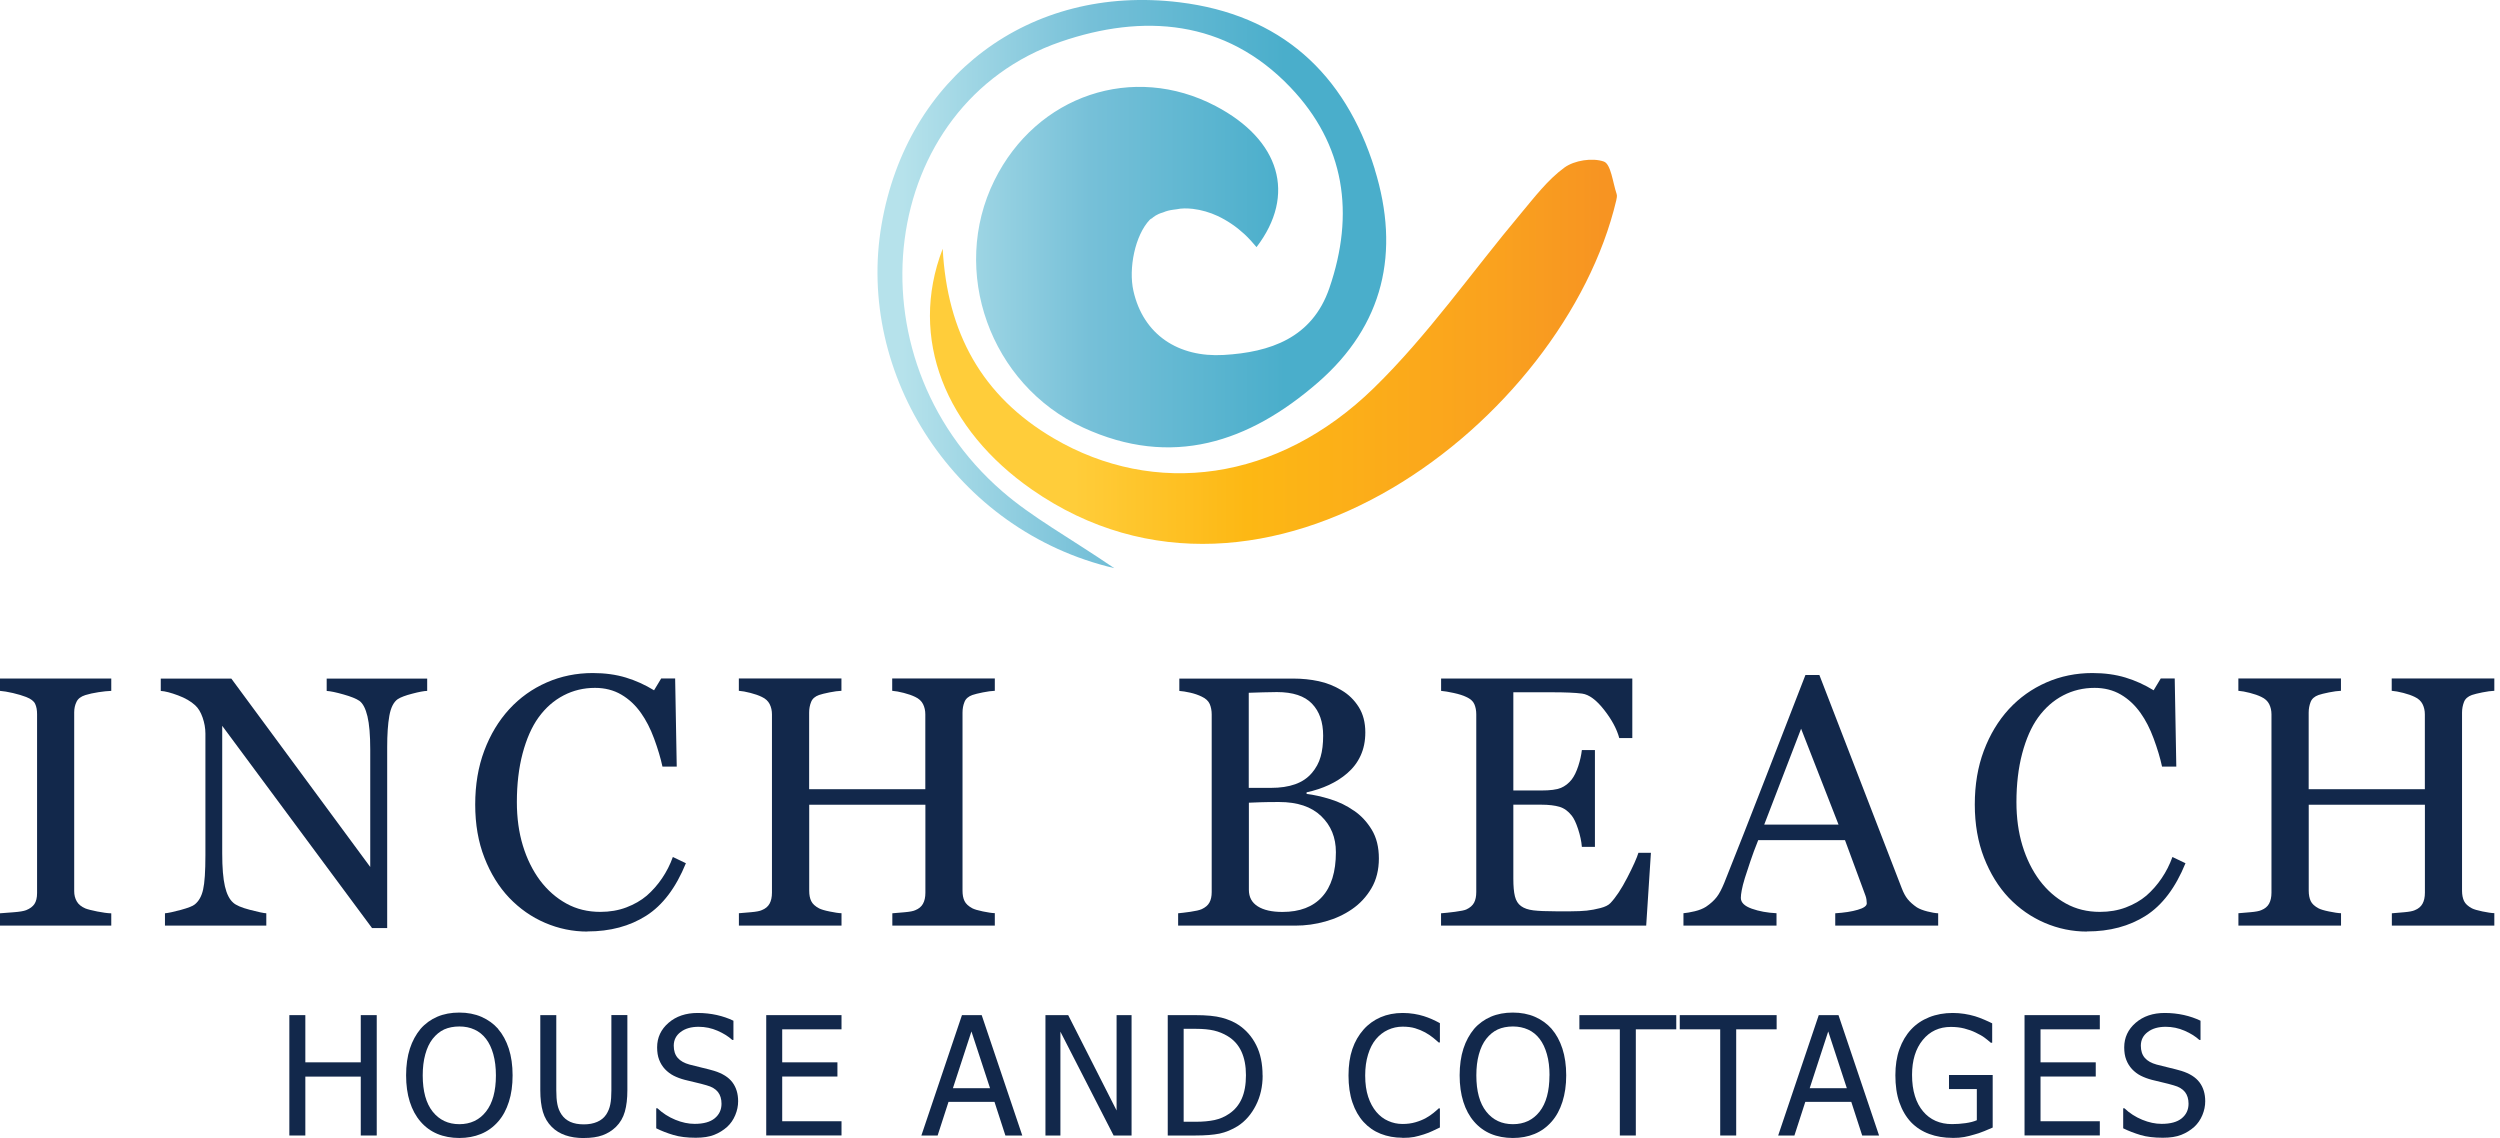
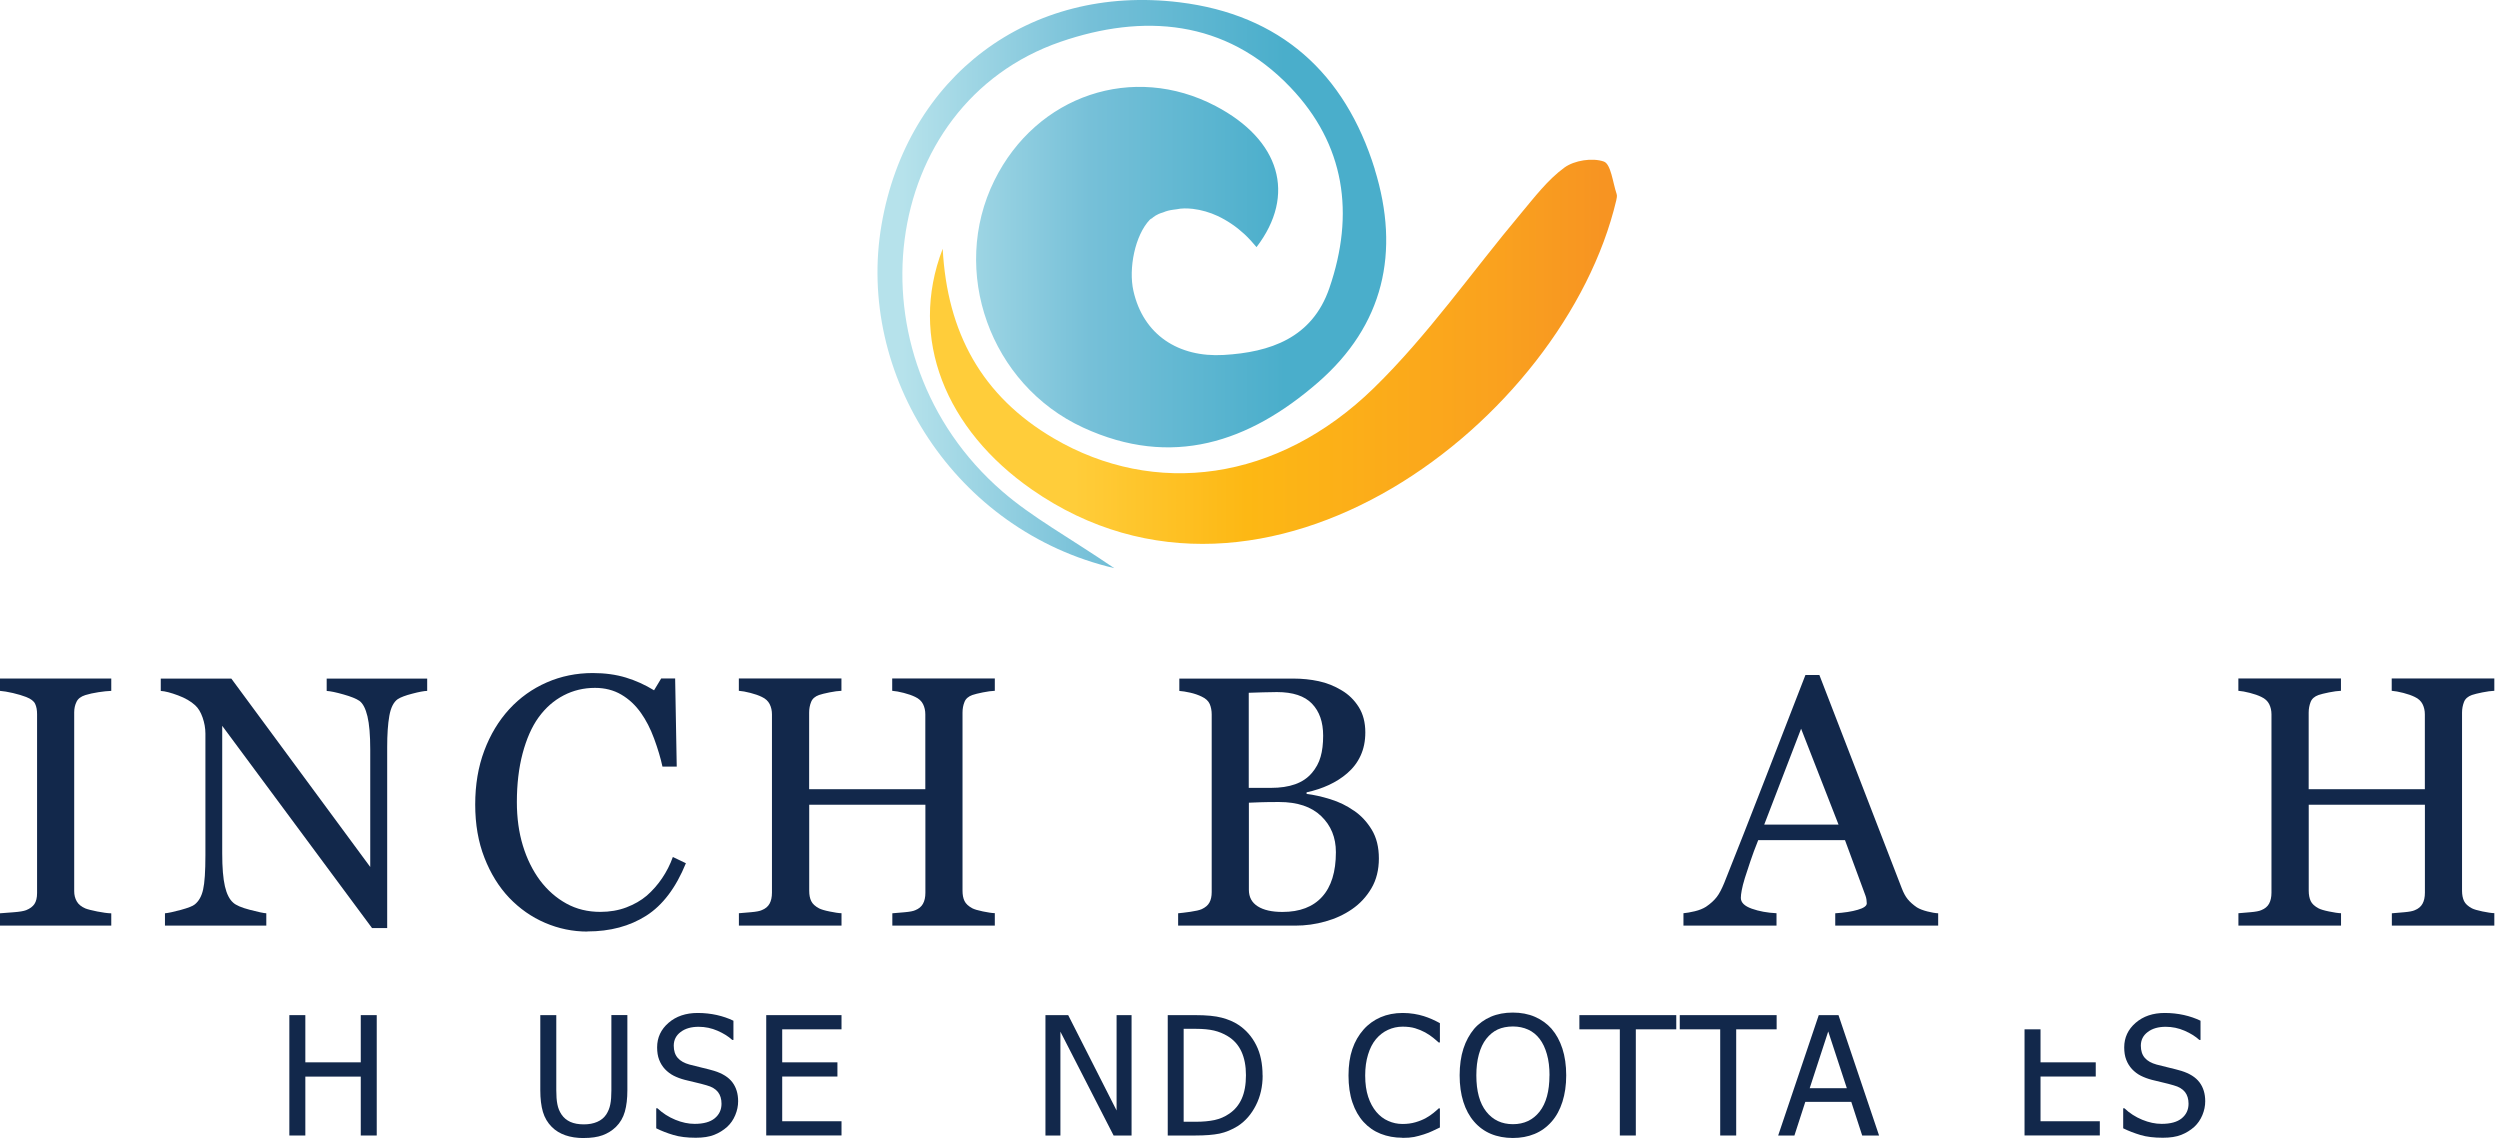
<svg xmlns="http://www.w3.org/2000/svg" width="134" height="61" viewBox="0 0 134 61" fill="none">
  <g clip-path="url(#clip0_251_2037)">
    <path d="M5.964 49.614H0V48.952C0.167 48.938 0.41 48.921 0.727 48.897C1.045 48.873 1.27 48.836 1.4 48.785C1.605 48.703 1.755 48.593 1.847 48.453C1.939 48.313 1.987 48.119 1.987 47.87V38.273C1.987 38.055 1.953 37.874 1.884 37.727C1.816 37.58 1.656 37.457 1.4 37.358C1.212 37.283 0.976 37.215 0.696 37.147C0.413 37.082 0.181 37.044 0 37.031V36.368H5.964V37.031C5.77 37.037 5.541 37.061 5.275 37.102C5.008 37.143 4.773 37.194 4.575 37.256C4.339 37.331 4.179 37.45 4.1 37.621C4.018 37.788 3.977 37.976 3.977 38.181V47.767C3.977 47.972 4.022 48.153 4.114 48.313C4.203 48.471 4.356 48.597 4.575 48.692C4.704 48.744 4.919 48.795 5.213 48.856C5.51 48.914 5.759 48.949 5.964 48.955V49.618V49.614Z" fill="#12284B" />
    <path d="M22.901 37.031C22.726 37.037 22.46 37.085 22.098 37.181C21.736 37.273 21.48 37.372 21.323 37.471C21.098 37.628 20.948 37.925 20.869 38.365C20.791 38.806 20.753 39.369 20.753 40.045V49.744H19.941L11.911 38.905V45.739C11.911 46.504 11.959 47.091 12.055 47.504C12.15 47.914 12.297 48.208 12.498 48.382C12.642 48.518 12.939 48.648 13.386 48.764C13.833 48.88 14.13 48.945 14.274 48.952V49.614H8.842V48.952C9.009 48.938 9.293 48.88 9.692 48.771C10.091 48.662 10.341 48.563 10.44 48.477C10.658 48.303 10.808 48.037 10.887 47.678C10.969 47.32 11.01 46.709 11.01 45.845V39.321C11.01 39.034 10.959 38.748 10.86 38.461C10.761 38.174 10.627 37.952 10.457 37.799C10.232 37.594 9.931 37.416 9.545 37.273C9.16 37.13 8.852 37.047 8.617 37.034V36.372H12.399L19.845 46.47V40.171C19.845 39.4 19.794 38.806 19.695 38.393C19.596 37.98 19.453 37.703 19.265 37.566C19.091 37.447 18.807 37.334 18.411 37.222C18.015 37.109 17.715 37.047 17.51 37.034V36.372H22.897V37.034L22.901 37.031Z" fill="#12284B" />
    <path d="M31.486 49.932C30.698 49.932 29.94 49.775 29.216 49.464C28.492 49.154 27.851 48.703 27.291 48.119C26.738 47.535 26.294 46.818 25.966 45.975C25.635 45.132 25.471 44.179 25.471 43.121C25.471 42.063 25.632 41.103 25.956 40.24C26.28 39.376 26.727 38.635 27.298 38.01C27.864 37.396 28.53 36.918 29.302 36.58C30.073 36.242 30.896 36.075 31.773 36.075C32.425 36.075 33.016 36.157 33.545 36.317C34.074 36.477 34.576 36.706 35.057 37L35.44 36.365H36.188L36.273 41.09H35.508C35.409 40.629 35.259 40.13 35.061 39.591C34.863 39.052 34.627 38.598 34.361 38.222C34.064 37.799 33.709 37.468 33.299 37.229C32.89 36.99 32.419 36.87 31.893 36.87C31.288 36.87 30.729 37.003 30.21 37.273C29.691 37.543 29.24 37.935 28.861 38.461C28.499 38.966 28.219 39.608 28.011 40.386C27.806 41.165 27.704 42.035 27.704 42.991C27.704 43.838 27.81 44.616 28.025 45.323C28.24 46.03 28.547 46.651 28.943 47.187C29.343 47.716 29.81 48.129 30.357 48.43C30.899 48.73 31.507 48.877 32.18 48.877C32.681 48.877 33.146 48.798 33.569 48.638C33.992 48.477 34.358 48.269 34.668 48.006C34.979 47.733 35.252 47.423 35.488 47.074C35.723 46.726 35.918 46.347 36.065 45.934L36.764 46.269C36.228 47.583 35.522 48.519 34.638 49.082C33.753 49.645 32.705 49.925 31.486 49.925V49.932Z" fill="#12284B" />
    <path d="M53.329 49.614H47.829V48.952C47.979 48.938 48.194 48.921 48.478 48.897C48.761 48.873 48.956 48.836 49.062 48.785C49.249 48.709 49.386 48.597 49.471 48.443C49.557 48.29 49.601 48.092 49.601 47.849V43.135H43.374V47.747C43.374 47.965 43.408 48.15 43.48 48.296C43.551 48.447 43.691 48.576 43.903 48.689C44.009 48.744 44.197 48.802 44.466 48.856C44.736 48.911 44.951 48.945 45.105 48.949V49.611H39.605V48.949C39.755 48.935 39.97 48.918 40.254 48.894C40.537 48.87 40.732 48.832 40.837 48.781C41.025 48.706 41.162 48.593 41.247 48.44C41.332 48.286 41.377 48.088 41.377 47.846V38.287C41.377 38.089 41.336 37.904 41.254 37.741C41.172 37.577 41.032 37.447 40.834 37.355C40.667 37.273 40.462 37.201 40.223 37.14C39.984 37.078 39.776 37.041 39.602 37.027V36.365H45.101V37.027C44.927 37.034 44.716 37.061 44.463 37.112C44.21 37.164 44.023 37.208 43.9 37.252C43.688 37.328 43.545 37.45 43.476 37.624C43.405 37.799 43.37 37.99 43.37 38.195V42.302H49.597V38.287C49.597 38.089 49.557 37.904 49.475 37.741C49.393 37.577 49.253 37.447 49.055 37.355C48.887 37.273 48.683 37.201 48.444 37.14C48.205 37.078 47.996 37.041 47.822 37.027V36.365H53.322V37.027C53.148 37.034 52.936 37.061 52.684 37.112C52.431 37.164 52.243 37.208 52.12 37.252C51.909 37.328 51.765 37.45 51.697 37.624C51.625 37.799 51.591 37.99 51.591 38.195V47.743C51.591 47.962 51.625 48.146 51.697 48.293C51.769 48.443 51.909 48.573 52.12 48.686C52.226 48.74 52.414 48.798 52.684 48.853C52.953 48.907 53.169 48.942 53.322 48.945V49.607L53.329 49.614Z" fill="#12284B" />
    <path d="M72.563 43.445C72.949 43.708 73.27 44.05 73.526 44.473C73.782 44.896 73.908 45.408 73.908 46.013C73.908 46.617 73.775 47.163 73.505 47.617C73.236 48.071 72.891 48.443 72.461 48.737C72.044 49.024 71.573 49.242 71.047 49.389C70.522 49.539 69.979 49.614 69.419 49.614H63.148V48.952C63.298 48.938 63.516 48.914 63.8 48.873C64.086 48.832 64.291 48.785 64.414 48.73C64.605 48.641 64.745 48.525 64.824 48.378C64.906 48.232 64.947 48.044 64.947 47.815V38.294C64.947 38.082 64.909 37.894 64.841 37.734C64.769 37.573 64.629 37.44 64.417 37.341C64.23 37.249 64.021 37.177 63.793 37.126C63.564 37.075 63.369 37.044 63.212 37.034V36.372H69.327C69.798 36.372 70.252 36.419 70.685 36.512C71.119 36.604 71.532 36.771 71.921 37.007C72.287 37.225 72.59 37.519 72.826 37.894C73.061 38.266 73.181 38.72 73.181 39.256C73.181 39.724 73.096 40.137 72.928 40.502C72.761 40.868 72.522 41.178 72.218 41.441C71.931 41.691 71.604 41.899 71.232 42.073C70.863 42.243 70.463 42.377 70.033 42.469V42.554C70.412 42.599 70.839 42.694 71.307 42.838C71.778 42.984 72.194 43.189 72.563 43.449V43.445ZM70.306 41.445C70.535 41.175 70.696 40.885 70.784 40.564C70.877 40.246 70.921 39.867 70.921 39.434C70.921 38.703 70.723 38.133 70.323 37.717C69.927 37.304 69.299 37.095 68.442 37.095C68.244 37.095 67.995 37.099 67.691 37.109C67.391 37.119 67.138 37.126 66.933 37.133V42.23H68.115C68.623 42.23 69.06 42.165 69.422 42.035C69.784 41.906 70.078 41.708 70.303 41.445H70.306ZM71.604 45.675C71.604 44.889 71.341 44.248 70.815 43.742C70.289 43.237 69.538 42.988 68.562 42.988C68.162 42.988 67.828 42.991 67.555 43.001C67.282 43.012 67.077 43.019 66.94 43.025V47.692C66.94 48.085 67.097 48.378 67.415 48.58C67.732 48.781 68.173 48.88 68.74 48.88C69.665 48.88 70.375 48.611 70.866 48.068C71.358 47.525 71.604 46.729 71.604 45.678V45.675Z" fill="#12284B" />
-     <path d="M88.489 45.712L88.236 49.614H77.24V48.952C77.428 48.938 77.677 48.914 77.988 48.873C78.298 48.832 78.5 48.791 78.595 48.747C78.793 48.655 78.933 48.532 79.012 48.382C79.09 48.232 79.128 48.044 79.128 47.812V38.29C79.128 38.085 79.094 37.904 79.025 37.744C78.957 37.584 78.814 37.457 78.595 37.358C78.428 37.276 78.203 37.205 77.919 37.143C77.636 37.082 77.411 37.044 77.243 37.031V36.368H87.492V39.56H86.792C86.666 39.089 86.4 38.584 85.983 38.051C85.567 37.519 85.174 37.228 84.802 37.177C84.611 37.153 84.379 37.133 84.112 37.123C83.846 37.112 83.539 37.106 83.197 37.106H81.115V42.37H82.61C83.088 42.37 83.44 42.325 83.662 42.233C83.883 42.141 84.078 41.991 84.245 41.779C84.382 41.598 84.498 41.359 84.597 41.056C84.696 40.752 84.757 40.468 84.788 40.202H85.488V45.391H84.788C84.764 45.091 84.696 44.777 84.587 44.442C84.478 44.108 84.365 43.869 84.245 43.718C84.054 43.476 83.832 43.316 83.587 43.244C83.341 43.172 83.016 43.131 82.61 43.131H81.115V47.102C81.115 47.501 81.142 47.812 81.2 48.044C81.258 48.276 81.364 48.447 81.528 48.566C81.692 48.686 81.91 48.761 82.19 48.795C82.47 48.829 82.87 48.846 83.385 48.846H84.198C84.532 48.846 84.816 48.832 85.048 48.809C85.283 48.785 85.529 48.737 85.782 48.672C86.034 48.607 86.212 48.518 86.318 48.406C86.604 48.105 86.905 47.655 87.219 47.047C87.533 46.439 87.734 45.992 87.82 45.709H88.492L88.489 45.712Z" fill="#12284B" />
    <path d="M103.875 49.614H98.369V48.952C98.854 48.921 99.256 48.86 99.577 48.764C99.898 48.672 100.059 48.556 100.059 48.42C100.059 48.365 100.052 48.293 100.042 48.215C100.031 48.136 100.011 48.061 99.987 48L98.891 45.03H94.241C94.067 45.467 93.924 45.846 93.818 46.17C93.709 46.494 93.61 46.791 93.524 47.064C93.442 47.331 93.388 47.549 93.357 47.716C93.326 47.884 93.309 48.02 93.309 48.126C93.309 48.375 93.504 48.566 93.897 48.706C94.289 48.846 94.73 48.925 95.221 48.949V49.611H90.233V48.949C90.394 48.935 90.599 48.901 90.841 48.843C91.084 48.785 91.281 48.703 91.439 48.604C91.688 48.437 91.879 48.259 92.019 48.078C92.159 47.897 92.289 47.641 92.422 47.317C93.087 45.654 93.821 43.787 94.624 41.715C95.426 39.642 96.143 37.799 96.771 36.181H97.519L101.933 47.607C102.025 47.849 102.131 48.047 102.25 48.194C102.37 48.341 102.534 48.491 102.745 48.635C102.889 48.723 103.077 48.795 103.305 48.853C103.534 48.911 103.729 48.945 103.886 48.952V49.614H103.875ZM98.546 44.2L96.539 39.059L94.562 44.2H98.546Z" fill="#12284B" />
-     <path d="M111.864 49.932C111.075 49.932 110.317 49.775 109.594 49.464C108.87 49.154 108.228 48.703 107.668 48.119C107.115 47.535 106.675 46.818 106.344 45.975C106.016 45.132 105.849 44.179 105.849 43.121C105.849 42.063 106.009 41.103 106.333 40.24C106.658 39.376 107.105 38.635 107.675 38.01C108.242 37.396 108.911 36.918 109.682 36.58C110.454 36.242 111.277 36.075 112.154 36.075C112.806 36.075 113.397 36.157 113.926 36.317C114.455 36.477 114.957 36.706 115.435 37L115.817 36.365H116.565L116.65 41.09H115.886C115.787 40.629 115.636 40.13 115.438 39.591C115.24 39.052 115.005 38.598 114.738 38.222C114.438 37.799 114.086 37.468 113.677 37.229C113.267 36.99 112.796 36.87 112.27 36.87C111.666 36.87 111.106 37.003 110.587 37.273C110.068 37.543 109.621 37.935 109.239 38.461C108.877 38.966 108.597 39.608 108.389 40.386C108.184 41.165 108.081 42.035 108.081 42.991C108.081 43.838 108.187 44.616 108.402 45.323C108.617 46.03 108.925 46.651 109.321 47.187C109.72 47.716 110.188 48.129 110.734 48.43C111.277 48.73 111.884 48.877 112.557 48.877C113.059 48.877 113.523 48.798 113.946 48.638C114.37 48.477 114.735 48.269 115.046 48.006C115.356 47.733 115.63 47.423 115.865 47.074C116.101 46.726 116.295 46.347 116.442 45.934L117.142 46.269C116.606 47.583 115.899 48.519 115.015 49.082C114.131 49.645 113.079 49.925 111.864 49.925V49.932Z" fill="#12284B" />
    <path d="M133.703 49.614H128.203V48.952C128.353 48.938 128.568 48.921 128.852 48.897C129.135 48.873 129.33 48.836 129.436 48.785C129.623 48.709 129.76 48.597 129.845 48.443C129.931 48.29 129.975 48.092 129.975 47.849V43.135H123.748V47.747C123.748 47.965 123.786 48.15 123.854 48.296C123.922 48.443 124.065 48.576 124.277 48.689C124.383 48.744 124.571 48.802 124.84 48.856C125.11 48.911 125.325 48.945 125.479 48.949V49.611H119.979V48.949C120.129 48.935 120.344 48.918 120.628 48.894C120.911 48.87 121.106 48.832 121.211 48.781C121.399 48.706 121.536 48.593 121.621 48.44C121.706 48.286 121.751 48.088 121.751 47.846V38.287C121.751 38.089 121.71 37.904 121.628 37.741C121.546 37.577 121.406 37.447 121.208 37.355C121.041 37.273 120.836 37.201 120.597 37.14C120.358 37.078 120.15 37.041 119.976 37.027V36.365H125.475V37.027C125.301 37.034 125.09 37.061 124.837 37.112C124.584 37.164 124.397 37.208 124.274 37.252C124.062 37.328 123.919 37.45 123.85 37.624C123.782 37.799 123.745 37.99 123.745 38.195V42.302H129.972V38.287C129.972 38.089 129.931 37.904 129.849 37.741C129.767 37.577 129.627 37.447 129.429 37.355C129.261 37.273 129.057 37.201 128.818 37.14C128.579 37.078 128.37 37.041 128.196 37.027V36.365H133.696V37.027C133.522 37.034 133.31 37.061 133.058 37.112C132.805 37.164 132.617 37.208 132.494 37.252C132.283 37.328 132.139 37.45 132.071 37.624C132.003 37.799 131.965 37.99 131.965 38.195V47.743C131.965 47.962 132.003 48.146 132.071 48.293C132.139 48.44 132.283 48.573 132.494 48.686C132.6 48.74 132.788 48.798 133.058 48.853C133.327 48.907 133.543 48.942 133.696 48.945V49.607L133.703 49.614Z" fill="#12284B" />
    <path d="M20.193 60.863H19.337V57.706H16.366V60.863H15.509V54.411H16.366V56.941H19.337V54.411H20.193V60.863Z" fill="#12284B" />
-     <path d="M26.697 55.152C26.943 55.435 27.134 55.787 27.271 56.203C27.407 56.623 27.475 57.101 27.475 57.637C27.475 58.173 27.411 58.634 27.277 59.054C27.144 59.474 26.953 59.829 26.701 60.116C26.438 60.416 26.13 60.638 25.779 60.781C25.427 60.925 25.041 60.996 24.618 60.996C24.195 60.996 23.788 60.921 23.44 60.775C23.092 60.628 22.791 60.409 22.539 60.116C22.29 59.829 22.099 59.477 21.965 59.057C21.832 58.637 21.767 58.163 21.767 57.637C21.767 57.111 21.836 56.616 21.969 56.207C22.102 55.797 22.297 55.445 22.542 55.148C22.791 54.862 23.092 54.647 23.44 54.496C23.792 54.346 24.184 54.274 24.618 54.274C25.052 54.274 25.454 54.349 25.806 54.503C26.158 54.657 26.455 54.872 26.701 55.148L26.697 55.152ZM26.581 57.641C26.581 57.214 26.533 56.835 26.441 56.504C26.349 56.173 26.219 55.903 26.052 55.684C25.881 55.462 25.676 55.295 25.434 55.186C25.192 55.073 24.922 55.019 24.621 55.019C24.321 55.019 24.038 55.073 23.805 55.179C23.573 55.288 23.369 55.456 23.188 55.684C23.017 55.903 22.887 56.179 22.795 56.514C22.703 56.845 22.658 57.221 22.658 57.641C22.658 58.487 22.836 59.136 23.191 59.583C23.546 60.03 24.024 60.256 24.621 60.256C25.219 60.256 25.697 60.03 26.048 59.583C26.403 59.132 26.581 58.487 26.581 57.641Z" fill="#12284B" />
    <path d="M31.296 61C30.917 61 30.585 60.949 30.302 60.85C30.019 60.751 29.776 60.604 29.578 60.406C29.353 60.181 29.193 59.911 29.1 59.597C29.008 59.283 28.96 58.897 28.96 58.436V54.411H29.817V58.436C29.817 58.733 29.834 58.986 29.875 59.187C29.913 59.392 29.988 59.573 30.097 59.737C30.213 59.911 30.37 60.041 30.568 60.133C30.766 60.222 31.009 60.266 31.296 60.266C31.565 60.266 31.804 60.222 32.009 60.133C32.217 60.044 32.378 59.911 32.494 59.737C32.6 59.573 32.675 59.389 32.712 59.191C32.753 58.993 32.77 58.747 32.77 58.457V54.408H33.627V58.433C33.627 58.88 33.583 59.266 33.491 59.587C33.399 59.907 33.242 60.177 33.013 60.403C32.808 60.601 32.569 60.751 32.296 60.85C32.023 60.949 31.688 60.997 31.292 60.997L31.296 61Z" fill="#12284B" />
    <path d="M37.294 60.983C36.826 60.983 36.427 60.935 36.099 60.836C35.771 60.74 35.464 60.621 35.174 60.477V59.402H35.235C35.519 59.668 35.84 59.873 36.198 60.02C36.556 60.167 36.901 60.239 37.232 60.239C37.707 60.239 38.065 60.14 38.308 59.942C38.55 59.743 38.673 59.484 38.673 59.16C38.673 58.904 38.608 58.692 38.482 58.532C38.356 58.371 38.154 58.248 37.874 58.173C37.676 58.115 37.492 58.067 37.328 58.03C37.164 57.992 36.956 57.941 36.707 57.88C36.485 57.822 36.283 57.746 36.109 57.658C35.935 57.569 35.778 57.449 35.642 57.306C35.508 57.163 35.406 56.999 35.331 56.804C35.256 56.613 35.222 56.391 35.222 56.138C35.222 55.616 35.426 55.176 35.833 54.824C36.239 54.472 36.761 54.295 37.393 54.295C37.755 54.295 38.096 54.333 38.417 54.404C38.738 54.476 39.038 54.578 39.312 54.711V55.739H39.247C39.042 55.551 38.779 55.387 38.458 55.247C38.137 55.107 37.799 55.036 37.447 55.036C37.048 55.036 36.727 55.128 36.481 55.316C36.236 55.5 36.113 55.746 36.113 56.05C36.113 56.323 36.184 56.541 36.328 56.705C36.471 56.869 36.683 56.985 36.956 57.06C37.137 57.108 37.359 57.166 37.625 57.227C37.891 57.289 38.106 57.347 38.281 57.398C38.724 57.535 39.052 57.74 39.257 58.013C39.462 58.286 39.564 58.624 39.564 59.027C39.564 59.279 39.513 59.525 39.41 59.771C39.308 60.017 39.165 60.225 38.98 60.396C38.772 60.583 38.536 60.727 38.277 60.829C38.014 60.932 37.69 60.983 37.294 60.983Z" fill="#12284B" />
    <path d="M41.07 60.863V54.411H45.105V55.172H41.926V56.941H44.886V57.702H41.926V60.099H45.105V60.86H41.07V60.863Z" fill="#12284B" />
-     <path d="M49.386 60.863L51.561 54.411H52.619L54.794 60.863H53.889L53.305 59.061H50.84L50.257 60.863H49.389H49.386ZM53.066 58.327L52.069 55.285L51.076 58.327H53.066Z" fill="#12284B" />
    <path d="M60.652 60.863H59.689L56.838 55.299V60.863H56.036V54.411H57.255L59.849 59.522V54.411H60.652V60.863Z" fill="#12284B" />
    <path d="M67.678 57.644C67.678 58.235 67.558 58.767 67.319 59.238C67.08 59.713 66.763 60.082 66.36 60.348C66.032 60.553 65.701 60.689 65.367 60.761C65.029 60.829 64.599 60.863 64.076 60.863H62.591V54.411H64.059C64.667 54.411 65.141 54.456 65.486 54.548C65.831 54.64 66.124 54.763 66.367 54.923C66.783 55.196 67.104 55.562 67.333 56.019C67.562 56.473 67.674 57.016 67.674 57.648L67.678 57.644ZM66.783 57.63C66.783 57.132 66.701 56.709 66.538 56.357C66.374 56.005 66.128 55.732 65.804 55.538C65.575 55.398 65.332 55.299 65.07 55.237C64.807 55.176 64.486 55.145 64.1 55.145H63.444V60.126H64.1C64.482 60.126 64.814 60.095 65.1 60.034C65.387 59.972 65.647 59.86 65.885 59.696C66.183 59.495 66.408 59.225 66.558 58.887C66.708 58.549 66.783 58.132 66.783 57.627V57.63Z" fill="#12284B" />
    <path d="M75.168 60.983C74.748 60.983 74.359 60.911 74.004 60.771C73.649 60.631 73.345 60.419 73.089 60.14C72.833 59.86 72.631 59.508 72.491 59.092C72.348 58.672 72.28 58.19 72.28 57.647C72.28 57.105 72.348 56.637 72.485 56.234C72.621 55.831 72.823 55.483 73.085 55.186C73.341 54.896 73.649 54.677 74 54.524C74.352 54.373 74.748 54.295 75.185 54.295C75.4 54.295 75.605 54.312 75.793 54.343C75.981 54.373 76.158 54.414 76.319 54.466C76.458 54.507 76.598 54.565 76.745 54.626C76.892 54.691 77.035 54.763 77.179 54.841V55.876H77.111C77.035 55.807 76.94 55.722 76.82 55.626C76.701 55.527 76.557 55.432 76.387 55.336C76.223 55.247 76.042 55.172 75.851 55.114C75.656 55.056 75.434 55.029 75.178 55.029C74.905 55.029 74.642 55.087 74.396 55.2C74.151 55.312 73.936 55.48 73.751 55.698C73.57 55.916 73.427 56.193 73.328 56.524C73.225 56.855 73.174 57.231 73.174 57.647C73.174 58.091 73.229 58.47 73.335 58.791C73.441 59.112 73.587 59.378 73.772 59.6C73.953 59.812 74.161 59.976 74.407 60.081C74.649 60.191 74.905 60.245 75.178 60.245C75.427 60.245 75.656 60.215 75.868 60.153C76.079 60.092 76.267 60.017 76.431 59.925C76.588 59.836 76.728 59.743 76.841 59.648C76.957 59.552 77.049 59.474 77.114 59.409H77.179V60.433C77.039 60.498 76.902 60.563 76.776 60.624C76.65 60.686 76.499 60.744 76.319 60.802C76.131 60.863 75.957 60.908 75.796 60.942C75.636 60.973 75.427 60.99 75.168 60.99V60.983Z" fill="#12284B" />
    <path d="M83.17 55.152C83.416 55.435 83.607 55.787 83.744 56.203C83.88 56.623 83.949 57.101 83.949 57.637C83.949 58.173 83.88 58.634 83.747 59.054C83.614 59.474 83.423 59.829 83.17 60.116C82.907 60.416 82.6 60.638 82.248 60.781C81.897 60.925 81.511 60.996 81.088 60.996C80.664 60.996 80.258 60.921 79.91 60.775C79.562 60.628 79.261 60.409 79.009 60.116C78.759 59.829 78.568 59.477 78.435 59.057C78.302 58.637 78.237 58.163 78.237 57.637C78.237 57.111 78.305 56.616 78.439 56.207C78.572 55.797 78.766 55.445 79.012 55.148C79.261 54.862 79.562 54.647 79.91 54.496C80.261 54.346 80.654 54.274 81.088 54.274C81.521 54.274 81.924 54.349 82.276 54.503C82.627 54.657 82.924 54.872 83.17 55.148V55.152ZM83.054 57.641C83.054 57.214 83.01 56.835 82.914 56.504C82.822 56.176 82.692 55.903 82.525 55.684C82.354 55.462 82.149 55.295 81.907 55.186C81.665 55.077 81.395 55.019 81.094 55.019C80.794 55.019 80.511 55.073 80.279 55.179C80.046 55.288 79.842 55.456 79.661 55.684C79.49 55.903 79.36 56.179 79.268 56.514C79.176 56.845 79.132 57.221 79.132 57.641C79.132 58.487 79.309 59.136 79.664 59.583C80.019 60.034 80.497 60.256 81.094 60.256C81.692 60.256 82.17 60.03 82.522 59.583C82.873 59.136 83.051 58.487 83.051 57.641H83.054Z" fill="#12284B" />
    <path d="M86.823 60.863V55.172H84.655V54.411H89.848V55.172H87.68V60.863H86.823Z" fill="#12284B" />
    <path d="M92.203 60.863V55.172H90.035V54.411H95.228V55.172H93.06V60.863H92.203Z" fill="#12284B" />
    <path d="M95.31 60.863L97.485 54.411H98.543L100.718 60.863H99.813L99.229 59.061H96.764L96.181 60.863H95.314H95.31ZM98.99 58.327L97.993 55.285L97 58.327H98.99Z" fill="#12284B" />
-     <path d="M104.661 60.99C104.203 60.99 103.787 60.921 103.408 60.781C103.029 60.641 102.704 60.433 102.431 60.15C102.162 59.863 101.953 59.508 101.807 59.088C101.66 58.668 101.592 58.18 101.592 57.63C101.592 57.111 101.663 56.644 101.81 56.234C101.957 55.821 102.165 55.469 102.435 55.179C102.698 54.896 103.022 54.677 103.404 54.524C103.79 54.37 104.21 54.295 104.667 54.295C104.883 54.295 105.091 54.312 105.292 54.343C105.49 54.373 105.681 54.418 105.866 54.472C106.009 54.517 106.17 54.575 106.351 54.653C106.528 54.728 106.671 54.797 106.781 54.851V55.889H106.706C106.6 55.794 106.487 55.705 106.374 55.62C106.262 55.534 106.098 55.442 105.89 55.343C105.716 55.258 105.518 55.186 105.292 55.128C105.067 55.07 104.825 55.043 104.565 55.043C103.944 55.043 103.442 55.275 103.06 55.742C102.677 56.21 102.486 56.835 102.486 57.61C102.486 58.043 102.537 58.422 102.64 58.747C102.739 59.071 102.885 59.344 103.077 59.569C103.261 59.791 103.486 59.962 103.746 60.078C104.009 60.194 104.302 60.252 104.627 60.252C104.869 60.252 105.111 60.235 105.35 60.201C105.589 60.167 105.794 60.116 105.958 60.044V58.375H104.466V57.62H106.808V60.437C106.699 60.484 106.552 60.549 106.368 60.624C106.183 60.699 106.013 60.758 105.852 60.802C105.64 60.867 105.449 60.914 105.279 60.945C105.108 60.976 104.903 60.993 104.661 60.993V60.99Z" fill="#12284B" />
-     <path d="M108.515 60.863V54.411H112.55V55.172H109.372V56.941H112.332V57.702H109.372V60.099H112.55V60.86H108.515V60.863Z" fill="#12284B" />
+     <path d="M108.515 60.863V54.411V55.172H109.372V56.941H112.332V57.702H109.372V60.099H112.55V60.86H108.515V60.863Z" fill="#12284B" />
    <path d="M115.923 60.983C115.456 60.983 115.056 60.935 114.728 60.836C114.401 60.737 114.093 60.621 113.803 60.477V59.402H113.865C114.148 59.668 114.469 59.873 114.827 60.02C115.186 60.167 115.531 60.239 115.865 60.239C116.34 60.239 116.698 60.14 116.941 59.942C117.183 59.743 117.306 59.484 117.306 59.16C117.306 58.904 117.241 58.692 117.115 58.532C116.988 58.371 116.787 58.248 116.507 58.173C116.309 58.115 116.125 58.067 115.961 58.03C115.797 57.992 115.589 57.941 115.343 57.88C115.121 57.822 114.92 57.746 114.745 57.658C114.568 57.569 114.414 57.449 114.278 57.306C114.145 57.163 114.042 56.999 113.967 56.804C113.892 56.613 113.858 56.391 113.858 56.138C113.858 55.616 114.063 55.176 114.469 54.824C114.879 54.469 115.398 54.295 116.029 54.295C116.391 54.295 116.732 54.333 117.053 54.404C117.374 54.476 117.675 54.578 117.948 54.711V55.739H117.883C117.678 55.551 117.415 55.387 117.094 55.247C116.773 55.107 116.435 55.036 116.084 55.036C115.684 55.036 115.363 55.128 115.118 55.316C114.872 55.5 114.749 55.746 114.749 56.05C114.749 56.323 114.821 56.541 114.964 56.705C115.107 56.869 115.319 56.985 115.592 57.06C115.776 57.108 115.998 57.166 116.261 57.227C116.524 57.289 116.743 57.347 116.917 57.398C117.361 57.535 117.688 57.74 117.893 58.013C118.098 58.286 118.2 58.624 118.2 59.027C118.2 59.279 118.149 59.525 118.047 59.771C117.944 60.017 117.801 60.225 117.617 60.396C117.408 60.583 117.173 60.727 116.913 60.829C116.654 60.932 116.326 60.983 115.93 60.983H115.923Z" fill="#12284B" />
    <path d="M73.69 9.074C72.085 3.898 68.61 0.782 63.219 0.123C55.166 -0.861 48.618 4.103 47.252 12.034C45.863 20.087 51.212 28.458 59.723 30.452C57.228 28.759 55.316 27.724 53.715 26.331C45.364 19.087 47.085 5.602 56.849 2.239C61.266 0.72 65.687 1.038 69.159 4.673C72.099 7.749 72.624 11.464 71.252 15.448C70.33 18.128 68.067 18.882 65.592 19.026C63.164 19.169 61.28 17.947 60.751 15.591C60.481 14.389 60.836 12.604 61.632 11.774C61.666 11.74 61.707 11.716 61.755 11.696C61.768 11.686 61.778 11.669 61.792 11.658C61.888 11.58 61.997 11.518 62.109 11.467C62.185 11.433 62.263 11.409 62.342 11.385C62.519 11.307 62.71 11.262 62.905 11.238C62.956 11.232 63.007 11.221 63.059 11.218H63.062C63.342 11.156 63.632 11.163 63.922 11.194H63.929C64.397 11.249 64.865 11.389 65.264 11.576C65.786 11.822 66.271 12.153 66.694 12.543C66.93 12.761 67.142 13 67.35 13.246C69.494 10.436 68.613 7.497 65.158 5.684C60.734 3.362 55.565 5.097 53.302 9.665C50.895 14.519 53.066 20.616 58.054 22.917C62.809 25.113 66.954 23.703 70.631 20.511C74.171 17.438 75.062 13.512 73.683 9.067L73.69 9.074Z" fill="url(#paint0_linear_251_2037)" />
    <path d="M50.529 13.338C50.769 17.82 52.612 21.224 56.473 23.491C61.871 26.659 68.463 25.847 73.642 20.794C76.547 17.96 78.899 14.564 81.521 11.44C82.248 10.573 82.955 9.637 83.853 8.982C84.385 8.593 85.352 8.446 85.963 8.658C86.348 8.791 86.444 9.784 86.652 10.399C86.686 10.498 86.656 10.627 86.632 10.737C83.843 22.552 67.787 34.921 55.309 26.239C50.7 23.034 48.676 18.148 50.526 13.341L50.529 13.338Z" fill="url(#paint1_linear_251_2037)" />
  </g>
  <defs>
    <linearGradient id="paint0_linear_251_2037" x1="47.034" y1="15.226" x2="74.308" y2="15.226" gradientUnits="userSpaceOnUse">
      <stop offset="0.05" stop-color="#B6E2EB" />
      <stop offset="0.42" stop-color="#76C0D8" />
      <stop offset="0.8" stop-color="#4AAECB" />
    </linearGradient>
    <linearGradient id="paint1_linear_251_2037" x1="49.847" y1="18.855" x2="86.669" y2="18.855" gradientUnits="userSpaceOnUse">
      <stop offset="0.21" stop-color="#FFCD3A" />
      <stop offset="0.46" stop-color="#FDB814" />
      <stop offset="0.82" stop-color="#FAA21E" />
      <stop offset="0.98" stop-color="#F79422" />
    </linearGradient>
    <clipPath id="clip0_251_2037">
      <rect width="133.703" height="61" fill="white" />
    </clipPath>
  </defs>
</svg>